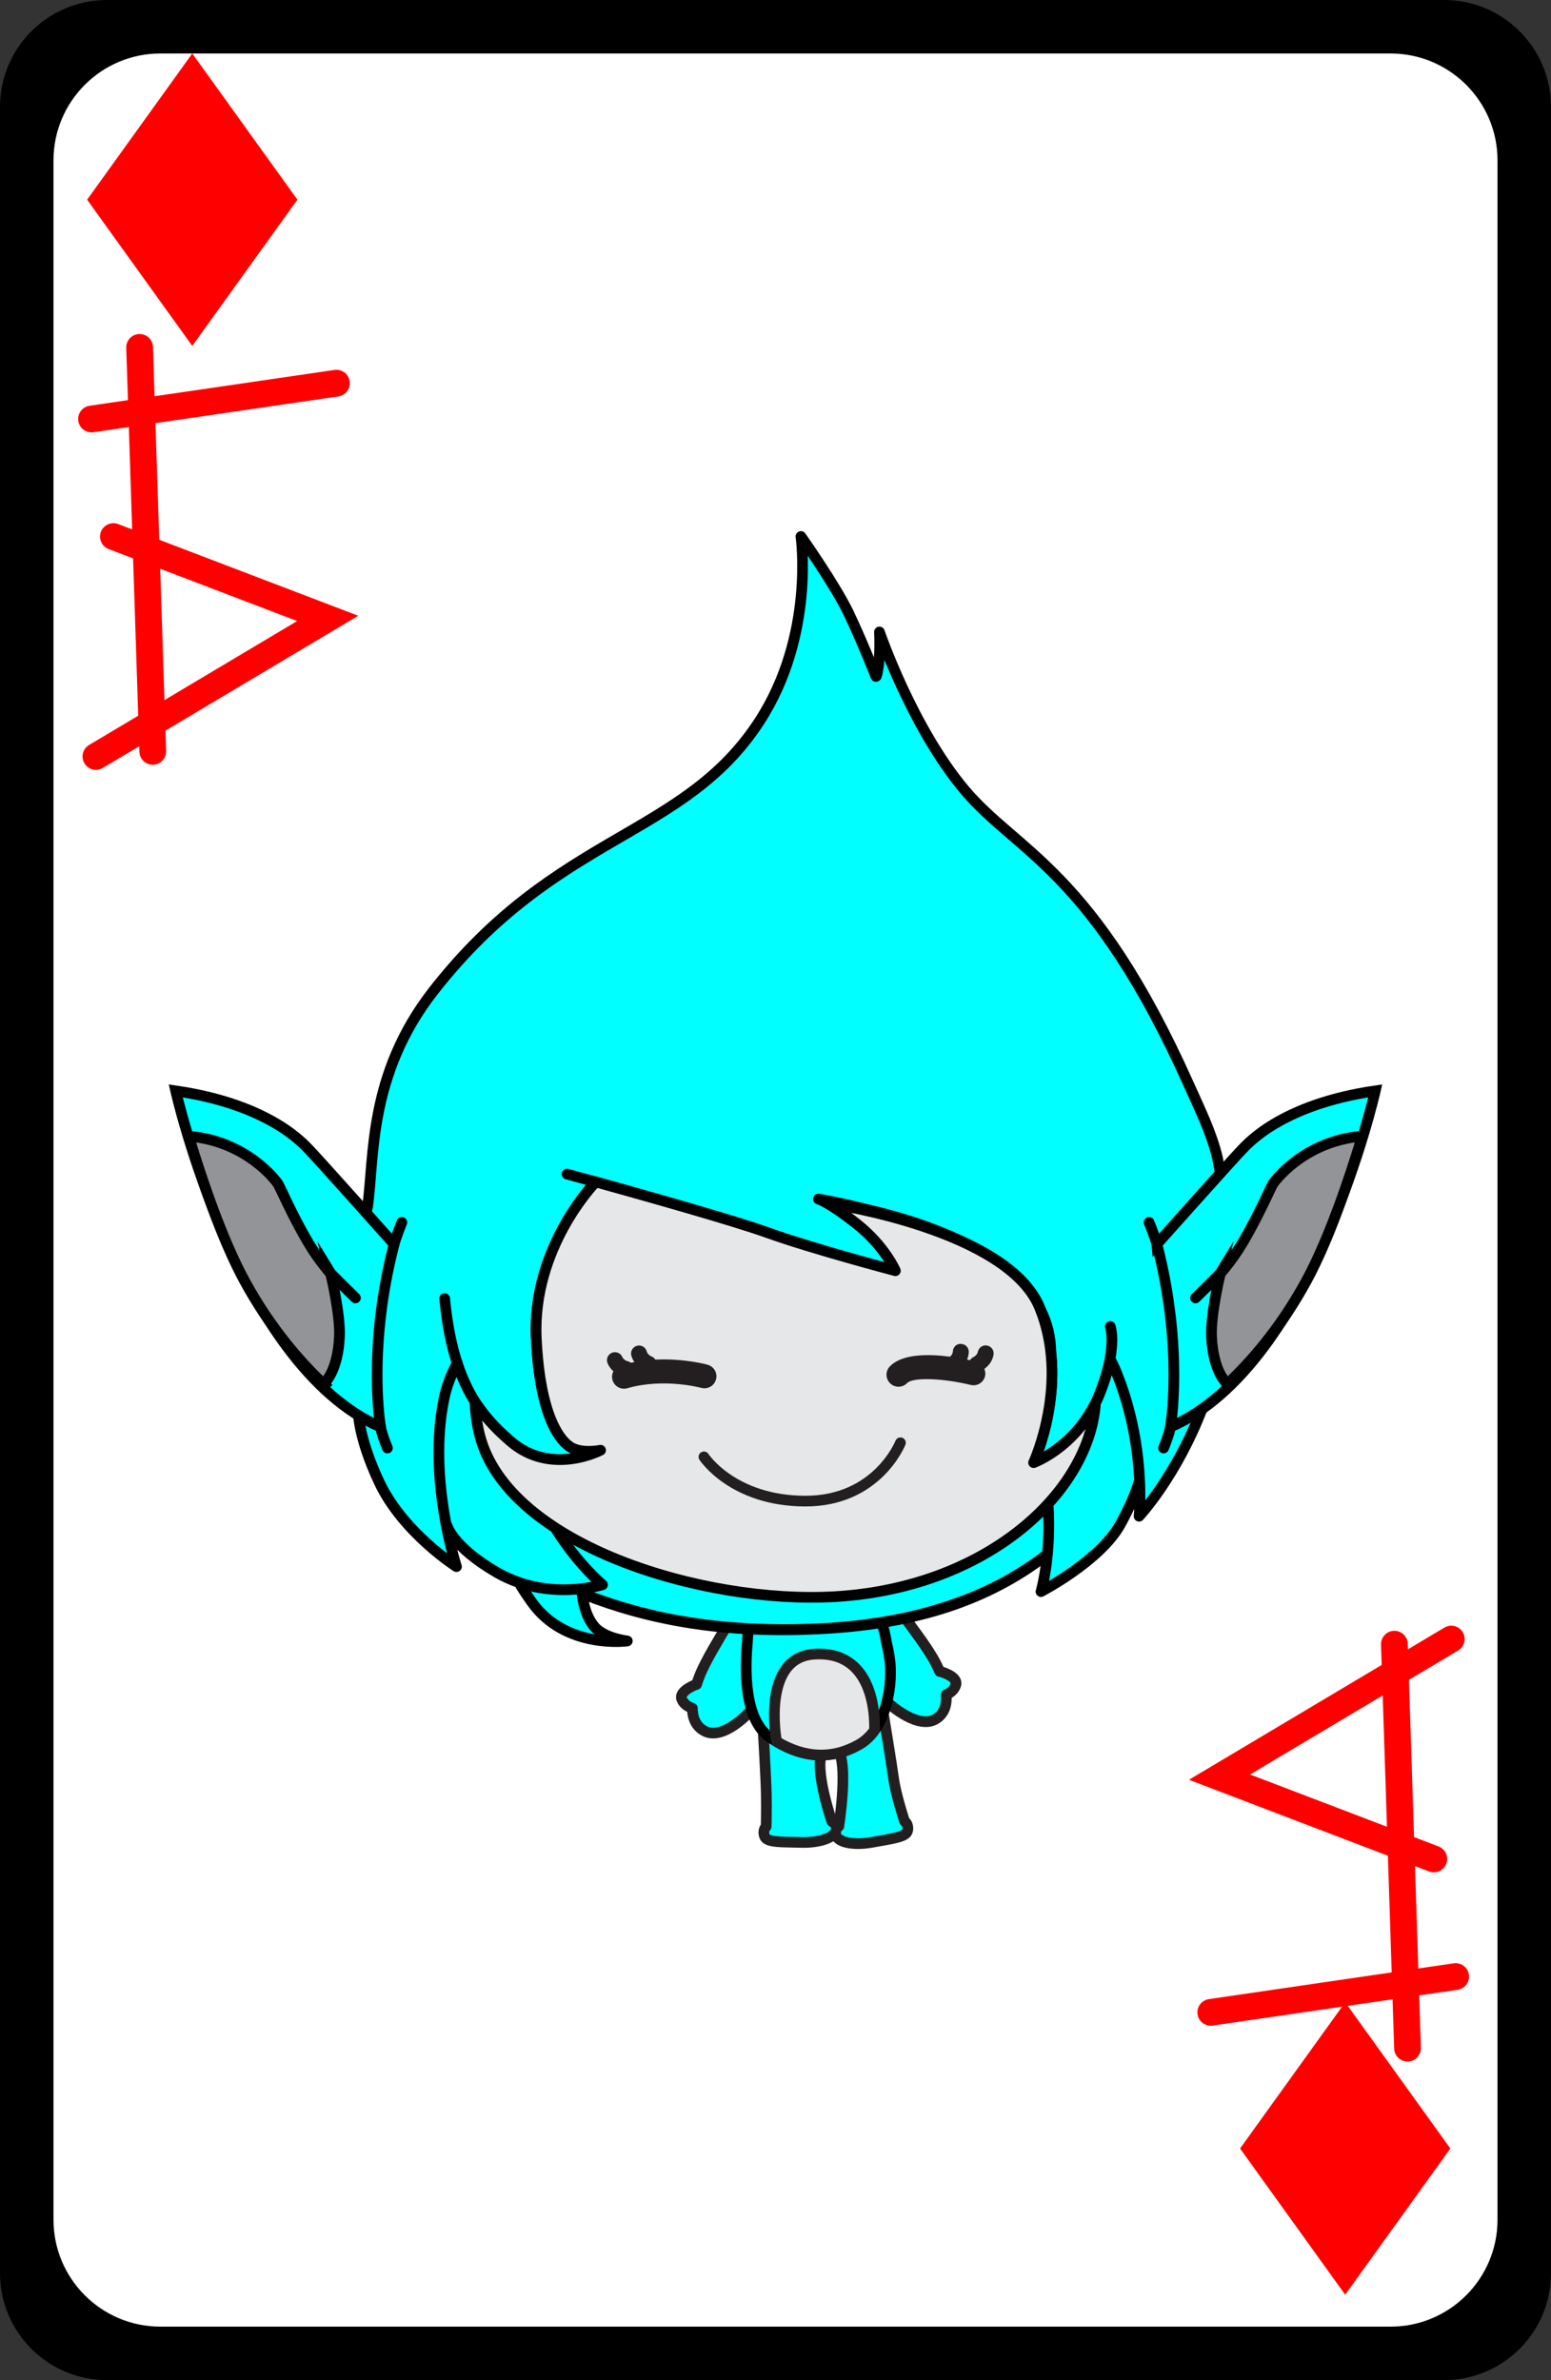
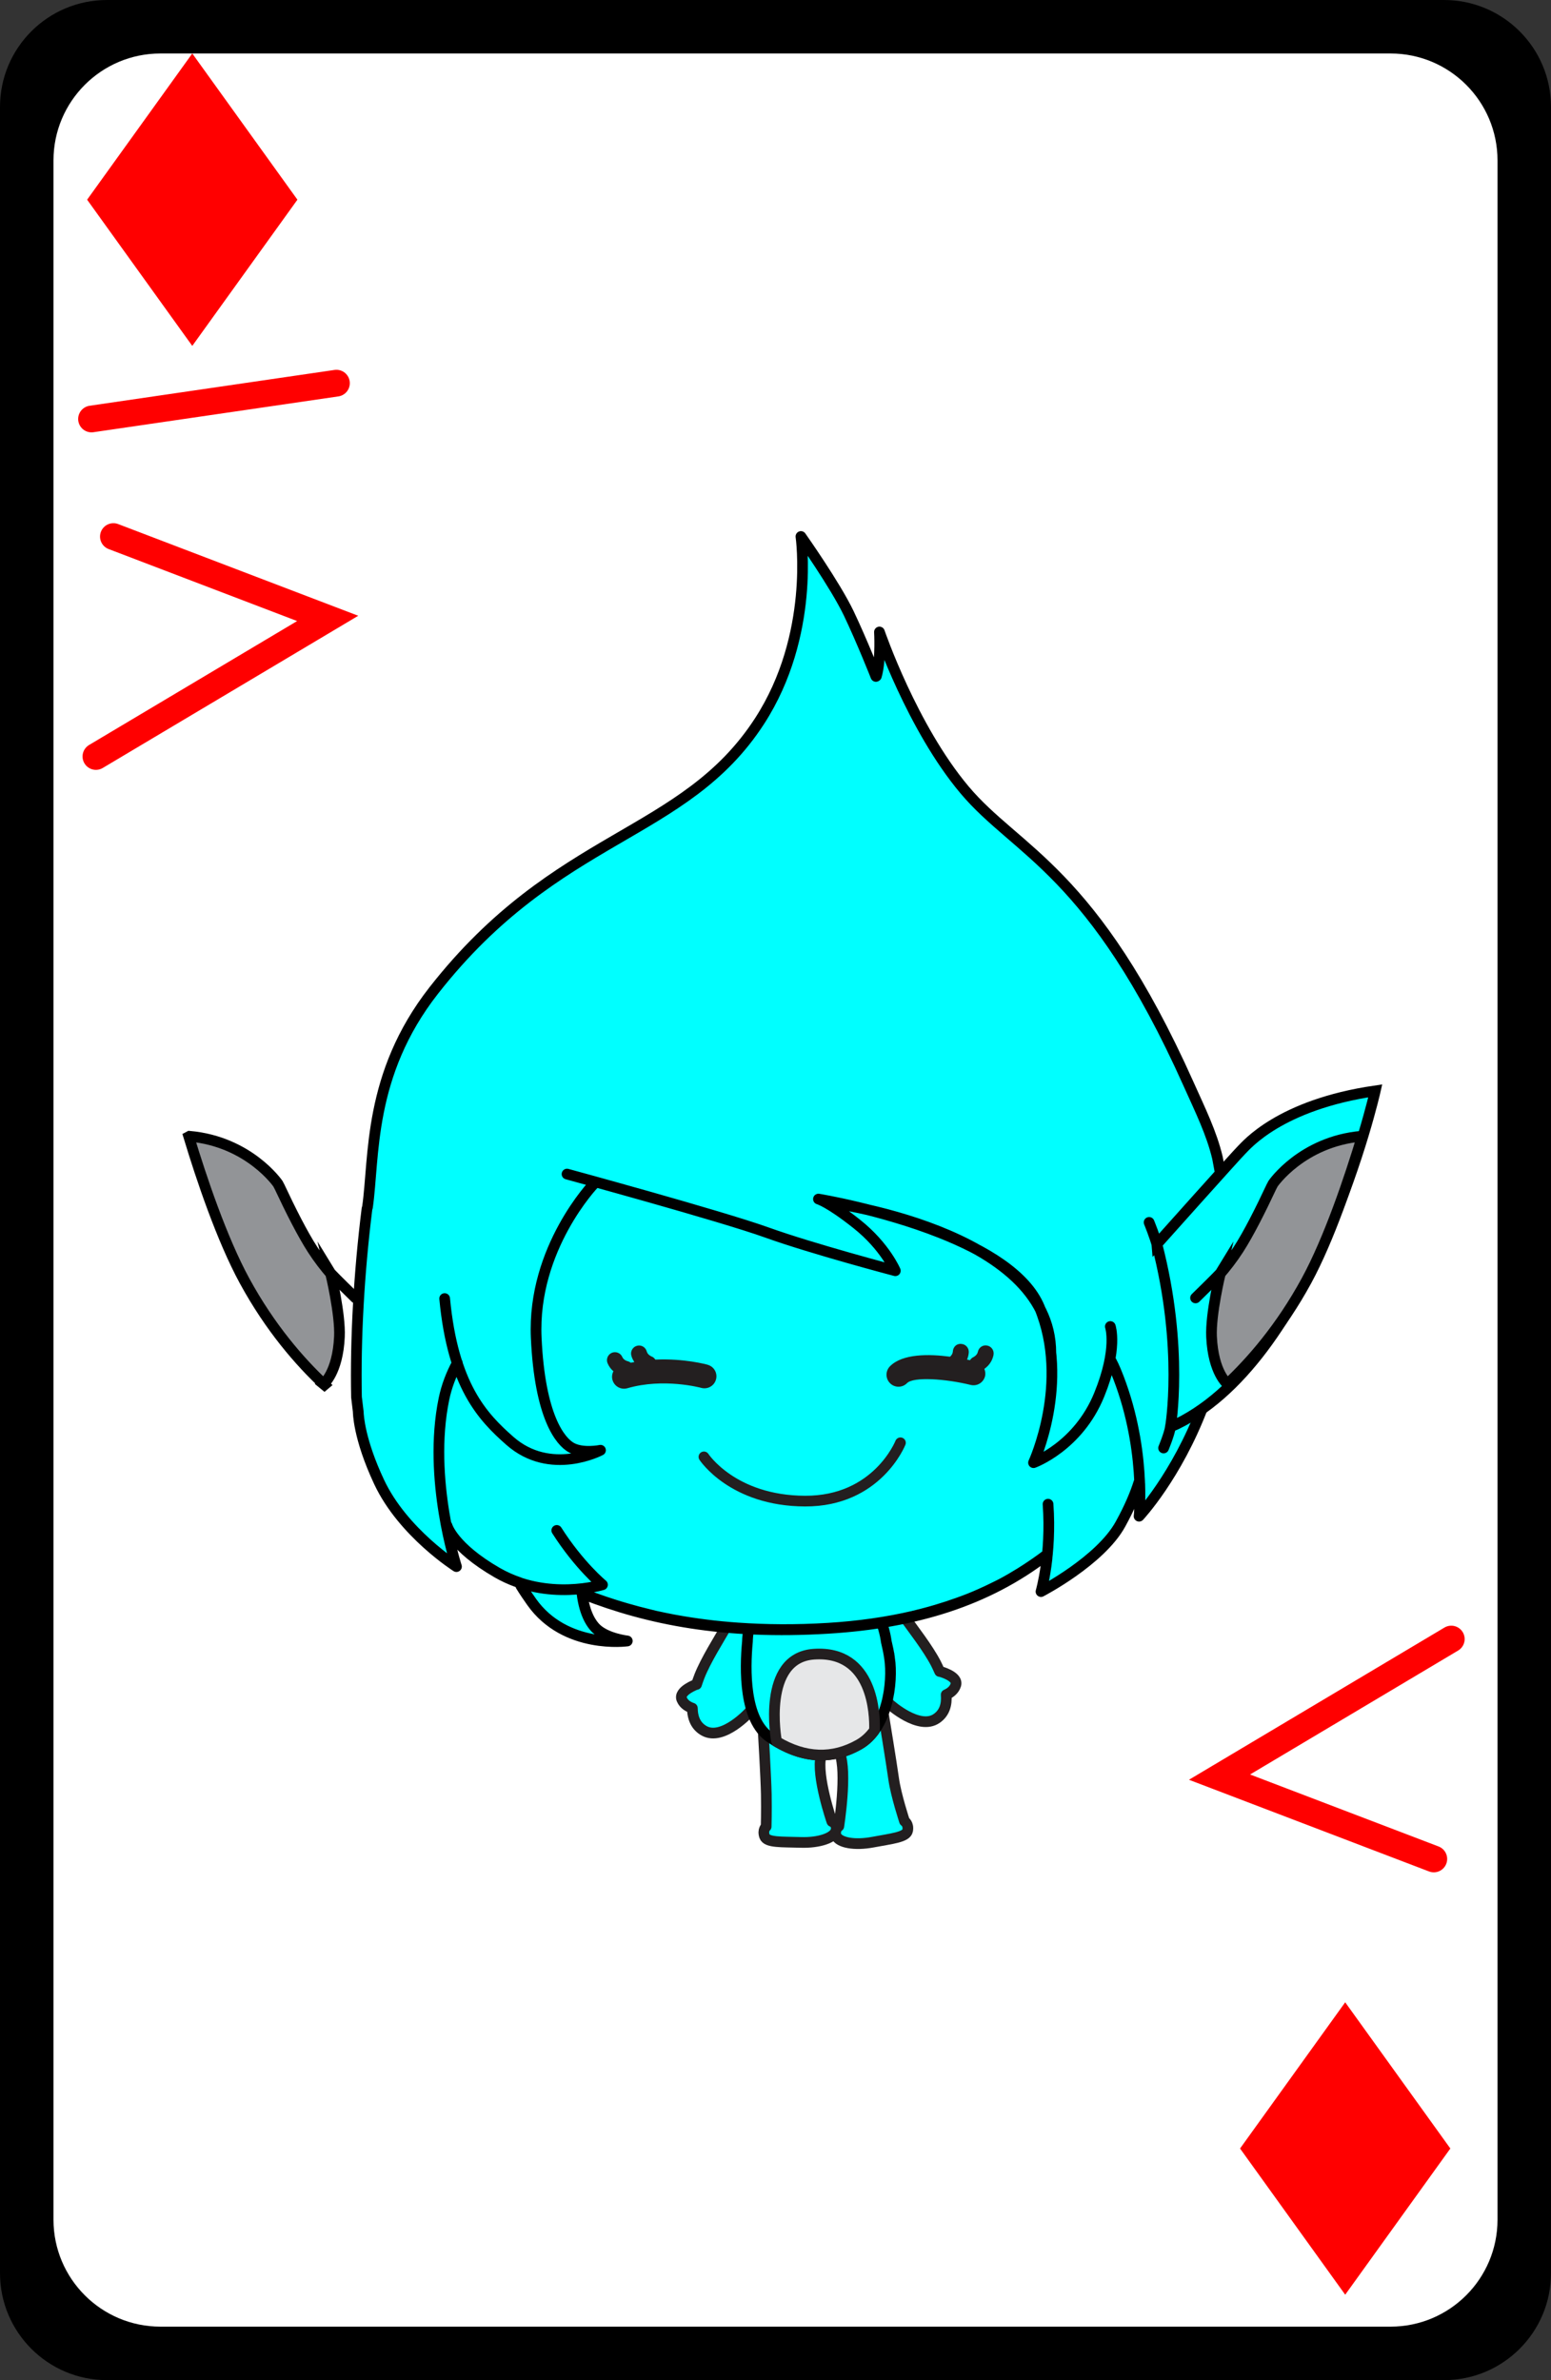
<svg xmlns="http://www.w3.org/2000/svg" version="1.1" width="58" height="89" viewBox="0,0,58,89">
  <rect x="0" y="0" width="58" height="89" fill="#333333" stroke="none" />
  <g transform="translate(-211,-135.5)">
    <g data-paper-data="{&quot;isPaintingLayer&quot;:true}" fill-rule="nonzero" stroke-miterlimit="10" stroke-dasharray="" stroke-dashoffset="0" style="mix-blend-mode: normal">
      <path d="M215,224.5c-2.209,0 -4,-1.791 -4,-4v-81c0,-2.209 1.791,-4 4,-4h50c2.209,0 4,1.791 4,4v81c0,2.209 -1.791,4 -4,4z" fill="#000000" stroke="none" stroke-width="1" stroke-linecap="butt" stroke-linejoin="miter" />
      <path d="M217,222.5c-2.209,0 -4,-1.791 -4,-4v-77c0,-2.209 1.791,-4 4,-4h46c2.209,0 4,1.791 4,4v77c0,2.209 -1.791,4 -4,4z" fill="#ffffff" stroke="none" stroke-width="1" stroke-linecap="butt" stroke-linejoin="miter" />
      <g fill="none" stroke="#ff0000" stroke-width="1" stroke-linecap="round" stroke-linejoin="miter">
        <path d="M223.581,149.828l-9.158,1.339" />
-         <path d="M216.712,163.596l-0.491,-15.106" />
        <path d="M215.241,155.564l8.013,3.06l-8.667,5.163" />
      </g>
      <g fill="none" stroke="#ff0000" stroke-width="1" stroke-linecap="round" stroke-linejoin="miter">
-         <path d="M256.277,210.748l9.158,-1.339" />
-         <path d="M263.635,212.087l-0.491,-15.106" />
        <path d="M264.617,205.012l-8.013,-3.06l8.667,-5.163" />
      </g>
      <g stroke-width="0.4">
        <path d="M239.69,197.5v0v0v0v0v0c-0.082,0.609 -0.425,1.729 -0.665,2.019c0,0 -0.991,1.093 -1.694,0.701c-0.3,-0.168 -0.434,-0.461 -0.44,-0.846c-0.131,-0.044 -0.313,-0.134 -0.394,-0.327c-0.135,-0.321 0.55,-0.566 0.55,-0.566v0.006c0.033,-0.1 0.067,-0.2 0.108,-0.306c0.233,-0.597 0.747,-1.408 1.006,-1.861c0,0 0.214,-0.399 0.743,-0.389c0.563,0.011 0.868,0.96 0.786,1.569z" fill="#00ffff" stroke="#231f20" stroke-linecap="round" stroke-linejoin="round" />
        <path d="M244.273,199.229c-0.461,-0.528 -0.744,-2.058 -0.81,-2.371c-0.066,-0.313 0.115,-1.021 0.531,-1.164c0.415,-0.143 0.821,0.262 0.821,0.262c0.303,0.425 0.894,1.182 1.186,1.752c0.051,0.101 0.095,0.198 0.138,0.294l-0.001,-0.006c0,0 0.706,0.177 0.604,0.51c-0.062,0.201 -0.232,0.308 -0.359,0.364c0.031,0.384 -0.071,0.69 -0.354,0.886c-0.66,0.462 -1.755,-0.527 -1.755,-0.527v0v0v0v0v0z" fill="#00ffff" stroke="#231f20" stroke-linecap="round" stroke-linejoin="round" />
        <path d="M242.899,199.688c0.517,-0.15 1.152,0 1.152,0c0,0 0.281,1.708 0.367,2.326c0.086,0.619 0.407,1.587 0.407,1.587c0,0 0.162,0.097 0.116,0.349c-0.047,0.252 -0.602,0.301 -1.297,0.433c-0.695,0.131 -1.263,0.019 -1.372,-0.23c-0.11,-0.247 0.095,-0.363 0.095,-0.363c0,0 0.324,-2.04 0.029,-2.742c0.001,0.001 -0.155,-1.17 0.504,-1.361v0v0v0v0v0z" fill="#00ffff" stroke="#231f20" stroke-linecap="round" stroke-linejoin="round" />
        <path d="M240.671,199.879v0v0v0v0v0c0.932,0.427 1.031,1.284 1.031,1.285c-0.185,0.737 0.406,2.448 0.406,2.448c0,0 0.221,0.081 0.152,0.343c-0.07,0.262 -0.613,0.461 -1.321,0.438c-0.707,-0.023 -1.262,0.014 -1.348,-0.228c-0.085,-0.243 0.06,-0.363 0.06,-0.363c0,0 0.016,-0.585 0.005,-1.209c-0.012,-0.623 -0.114,-2.333 -0.114,-2.333c0,0 0.518,-0.66 1.128,-0.38z" fill="#00ffff" stroke="#231f20" stroke-linecap="round" stroke-linejoin="round" />
        <g>
          <path d="M244.265,197.497v0v0v0v0v0c0.138,0.929 -0.084,2.641 -1.149,3.242c-1.053,0.593 -2.171,0.514 -3.329,-0.277c-0.96,-0.655 -0.937,-2.528 -0.836,-3.576v0c0,0 0.007,-2.425 2.047,-2.723c2.04,-0.299 2.987,1.562 3.145,2.722c0.05,0.204 0.092,0.413 0.122,0.612z" fill="#00ffff" stroke="#000000" stroke-linecap="butt" stroke-linejoin="miter" />
          <path d="M243.703,200.16v0v0v0v0v0l-0.005,0.047c-0.157,0.216 -0.349,0.4 -0.581,0.53c-0.976,0.55 -2.006,0.522 -3.073,-0.113l-0.011,-0.048c0,0 -0.565,-3.084 1.401,-3.221c2.232,-0.155 2.283,2.288 2.269,2.804z" fill="#e6e7e8" stroke="#231f20" stroke-linecap="round" stroke-linejoin="round" />
        </g>
        <g>
          <g stroke="#000000" stroke-linecap="round" stroke-linejoin="round">
            <path d="M256.158,187.593l-0.177,0.514c-0.984,2.595 -2.383,4.088 -2.383,4.088c0,0 0.05,-0.463 0.023,-1.208l-0.044,-0.015c-0.126,0.392 -0.333,0.897 -0.677,1.521c-0.754,1.371 -2.97,2.52 -2.97,2.52c0,0 0.138,-0.471 0.224,-1.242l-0.031,-0.118c-0.24,0.185 -0.489,0.355 -0.741,0.52c-0.074,0.049 -0.148,0.097 -0.223,0.143c-0.229,0.142 -0.462,0.278 -0.7,0.405c-0.094,0.05 -0.192,0.096 -0.287,0.143c-0.174,0.087 -0.35,0.169 -0.529,0.248c-0.131,0.058 -0.264,0.115 -0.398,0.168c-0.139,0.056 -0.283,0.107 -0.425,0.159c-0.262,0.094 -0.528,0.181 -0.8,0.262c-0.089,0.026 -0.177,0.053 -0.268,0.077c-0.194,0.053 -0.389,0.105 -0.588,0.151l0.001,0.001c-0.998,0.233 -2.058,0.384 -3.192,0.454c-1.227,0.075 -2.339,0.063 -3.378,-0.009v0c-0.822,-0.058 -1.591,-0.156 -2.32,-0.289c-0.035,-0.006 -0.071,-0.013 -0.106,-0.019c-0.225,-0.043 -0.447,-0.088 -0.664,-0.137c-0.076,-0.018 -0.148,-0.037 -0.224,-0.055c-0.289,-0.069 -0.57,-0.144 -0.846,-0.224c-0.175,-0.051 -0.349,-0.103 -0.519,-0.158c-0.101,-0.032 -0.202,-0.065 -0.301,-0.099c-0.27,-0.093 -0.538,-0.188 -0.797,-0.29l-0.045,0.043c0.098,0.702 0.34,1.079 0.533,1.259c0.394,0.367 1.152,0.454 1.152,0.454c0,0 -2.318,0.324 -3.58,-1.465c-0.134,-0.19 -0.269,-0.387 -0.398,-0.597l-0.055,-0.12c-0.274,-0.092 -0.552,-0.214 -0.826,-0.37c-1.672,-0.963 -1.882,-1.758 -1.882,-1.758l0.035,0.291c0.161,0.759 0.318,1.238 0.318,1.238c0,0 -2.001,-1.266 -2.892,-3.164c-0.719,-1.532 -0.776,-2.46 -0.78,-2.616l-0.067,-0.557c-0.043,-2.182 0.092,-4.63 0.392,-7.039l0.019,-0.064c0.267,-1.862 0.008,-4.946 2.478,-8.101c4.629,-5.912 9.357,-5.706 12.185,-10.076c2.08,-3.214 1.546,-6.901 1.546,-6.901c0,0 1.276,1.806 1.785,2.867c0.493,1.034 1.019,2.366 1.019,2.366l0.017,-0.011c0.012,-0.039 0.022,-0.079 0.031,-0.118c0.139,-0.619 0.084,-1.533 0.084,-1.533c0,0 1.216,3.564 3.18,5.901c1.962,2.336 4.798,3.003 8.379,11.002c0.446,0.994 0.86,1.831 1.081,2.758l0.1,0.534c0.312,1.668 0.189,6.275 -0.467,8.266v0v0v0v0v0zM233.219,179.759c0,0 -2.319,2.409 -2.167,5.762c0.135,2.966 0.904,3.883 1.318,4.112c0.426,0.234 1.086,0.096 1.086,0.096c0,0 -1.868,0.989 -3.391,-0.353c-1.018,-0.897 -2.127,-2.055 -2.437,-5.319M252.521,185.102c0,0 0.288,0.825 -0.414,2.549c-0.79,1.943 -2.458,2.543 -2.458,2.543c0,0 1.386,-2.993 0.223,-5.806c-0.507,-1.229 -2.074,-2.145 -3.709,-2.792c-2.216,-0.877 -4.557,-1.259 -4.557,-1.259M253.587,190.939c-0.125,0.397 -0.335,0.914 -0.689,1.555c-0.754,1.371 -2.97,2.52 -2.97,2.52c0,0 0.4,-1.375 0.264,-3.268M228.102,186.462c-0.228,0.422 -0.403,0.875 -0.501,1.353c-0.615,2.981 0.467,6.265 0.467,6.265c0,0 -2,-1.266 -2.892,-3.164c-0.791,-1.685 -0.78,-2.639 -0.78,-2.639M255.979,188.108c-0.985,2.595 -2.383,4.088 -2.383,4.088c0,0 0.289,-2.632 -0.876,-5.446c-0.053,-0.127 -0.112,-0.251 -0.175,-0.371M241.606,180.337c0,0 0.397,0.105 1.443,0.938c1.047,0.833 1.432,1.742 1.432,1.742c0,0 -3.09,-0.814 -4.801,-1.429c-1.709,-0.616 -7.476,-2.186 -7.476,-2.186M231.821,192.727c0.838,1.316 1.709,2.032 1.709,2.032c0,0 -2.05,0.635 -3.933,-0.449c-1.672,-0.963 -1.882,-1.758 -1.882,-1.758M250.121,193.655c-2.209,1.7 -4.889,2.533 -8.149,2.733c-3.886,0.239 -6.727,-0.329 -9.155,-1.281M232.748,194.933c0.073,0.842 0.344,1.278 0.556,1.475c0.394,0.367 1.153,0.454 1.153,0.454c0,0 -2.319,0.324 -3.58,-1.465c-0.134,-0.19 -0.269,-0.387 -0.398,-0.597M241.831,180.437c0,0 8.465,1.033 8.465,5.653" fill="#00ffff" />
-             <path d="M251.955,188.087c-0.316,3.323 -4.135,6.789 -9.725,7.116c-4.935,0.291 -12.228,-1.928 -13.286,-6.014c-0.105,-0.411 -0.161,-0.807 -0.176,-1.188l0.107,0.078c0.375,0.548 0.79,0.944 1.192,1.297c1.523,1.342 3.391,0.352 3.391,0.352c0,0 -0.66,0.139 -1.086,-0.095c-0.414,-0.229 -1.183,-1.146 -1.318,-4.112c-0.153,-3.353 2.167,-5.762 2.167,-5.762l0.008,-0.077c1.736,0.481 5.194,1.452 6.453,1.905c1.711,0.616 4.801,1.429 4.801,1.429c0,0 -0.385,-0.909 -1.432,-1.742c-0.524,-0.417 -0.884,-0.651 -1.114,-0.782l0.215,0.034c0,0 6.527,0.965 7.722,3.861c1.162,2.814 -0.223,5.806 -0.223,5.806c0,0 1.42,-0.512 2.259,-2.116l0.047,0.009v0v0v0v0v0z" fill="#e6e7e8" />
          </g>
          <g stroke="#000000" stroke-linecap="round" stroke-linejoin="miter">
            <path d="M254.261,182.021c0,0 3.008,-3.368 3.175,-3.527c0.167,-0.159 1.41,-1.683 4.993,-2.204c0,0 -2.301,10.23 -7.66,12.57c0,-0 0.51,-2.928 -0.508,-6.84v0v0v0v0v0zM254.282,182.104c-0.077,-0.323 -0.311,-0.895 -0.311,-0.895M254.513,189.645c0,0 0.206,-0.49 0.257,-0.785" fill="#00ffff" />
            <path d="M256.905,187.253c0,0 -0.537,-0.412 -0.599,-1.769c-0.04,-0.842 0.33,-2.377 0.33,-2.377l-0.03,0.049c0.234,-0.271 0.482,-0.588 0.706,-0.936c0.38,-0.588 0.824,-1.47 1.231,-2.339l0.063,-0.12c0,0 1.076,-1.574 3.307,-1.774l0.026,0.014c-0.47,1.555 -1.237,3.836 -2.086,5.394c-0.952,1.748 -2.055,3.017 -2.988,3.889l0.039,-0.032v0v0v0v0v0zM255.708,184.033c0,0 0.783,-0.765 0.929,-0.926" fill="#929497" />
          </g>
          <g stroke="#000000" stroke-linecap="round" stroke-linejoin="miter">
-             <path d="M225.23,188.861c-5.359,-2.34 -7.659,-12.57 -7.659,-12.57c3.583,0.521 4.826,2.045 4.993,2.204c0.167,0.159 3.175,3.527 3.175,3.527c-1.018,3.912 -0.508,6.84 -0.508,6.84v0v0v0v0v0zM226.028,181.209c0,0 -0.234,0.571 -0.311,0.895M225.23,188.861c0.051,0.294 0.257,0.785 0.257,0.785" fill="#00ffff" />
            <path d="M223.134,187.285c-0.933,-0.872 -2.035,-2.141 -2.988,-3.889c-0.849,-1.558 -1.616,-3.839 -2.086,-5.394l0.026,-0.014c2.231,0.2 3.307,1.774 3.307,1.774l0.063,0.12c0.407,0.869 0.851,1.751 1.231,2.339c0.224,0.348 0.471,0.665 0.706,0.936l-0.03,-0.049c0,0 0.37,1.535 0.33,2.377c-0.062,1.357 -0.599,1.769 -0.599,1.769l0.039,0.032v0v0v0v0v0zM223.363,183.107c0.146,0.161 0.929,0.926 0.929,0.926" fill="#929497" />
          </g>
          <path d="M237.465,186.534v0v0v0v0v0c0.238,0.067 0.376,0.313 0.309,0.551c-0.067,0.239 -0.312,0.377 -0.552,0.312c-0.014,-0.004 -1.403,-0.382 -2.762,0.014c-0.042,0.012 -0.083,0.018 -0.125,0.018c-0.194,0 -0.373,-0.128 -0.43,-0.323c-0.034,-0.114 -0.017,-0.231 0.034,-0.33c-0.084,-0.073 -0.163,-0.168 -0.218,-0.299c-0.065,-0.152 0.007,-0.327 0.159,-0.392c0.151,-0.062 0.327,0.006 0.392,0.159c0.051,0.122 0.2,0.157 0.202,0.157c0.044,0.01 0.082,0.03 0.116,0.056c0.044,-0.009 0.089,-0.019 0.132,-0.026c-0.046,-0.069 -0.089,-0.147 -0.114,-0.243c-0.042,-0.16 0.053,-0.323 0.212,-0.365c0.161,-0.044 0.323,0.053 0.365,0.212c0.034,0.127 0.173,0.185 0.174,0.185c0.065,0.022 0.113,0.067 0.148,0.12c1.07,-0.05 1.911,0.179 1.959,0.193z" fill="#231f20" stroke="none" stroke-linecap="butt" stroke-linejoin="miter" />
          <path d="M248.153,186.166v0v0v0v0v0c-0.053,0.266 -0.212,0.426 -0.343,0.521c0.033,0.084 0.05,0.176 0.027,0.271c-0.059,0.24 -0.297,0.388 -0.542,0.328c-0.93,-0.229 -2.135,-0.313 -2.377,-0.066c-0.087,0.089 -0.202,0.134 -0.318,0.134c-0.114,0 -0.228,-0.043 -0.315,-0.13c-0.176,-0.173 -0.179,-0.457 -0.005,-0.634c0.468,-0.475 1.456,-0.463 2.246,-0.359c0.039,-0.033 0.1,-0.101 0.106,-0.195c0.008,-0.164 0.137,-0.301 0.313,-0.283c0.165,0.008 0.291,0.148 0.283,0.313c-0.006,0.104 -0.032,0.192 -0.064,0.272c0.039,0.008 0.076,0.015 0.111,0.023c0.031,-0.048 0.07,-0.09 0.126,-0.114c0.008,-0.005 0.141,-0.07 0.166,-0.198c0.033,-0.162 0.187,-0.269 0.351,-0.234c0.162,0.033 0.266,0.189 0.234,0.351z" fill="#231f20" stroke="none" stroke-linecap="butt" stroke-linejoin="miter" />
          <path d="M244.672,189.45c0,0 -0.863,2.192 -3.569,2.181c-2.707,-0.01 -3.779,-1.654 -3.779,-1.654" fill="none" stroke="#231f20" stroke-linecap="round" stroke-linejoin="miter" />
        </g>
      </g>
      <path d="M218.19,148.434l-3.932,-5.467l3.932,-5.467l3.932,5.467z" fill="#ff0000" stroke="#001026" stroke-width="0" stroke-linecap="butt" stroke-linejoin="miter" />
      <path d="M261.304,221.306l-3.932,-5.467l3.932,-5.467l3.932,5.467z" fill="#ff0000" stroke="#001026" stroke-width="0" stroke-linecap="butt" stroke-linejoin="miter" />
    </g>
  </g>
</svg>